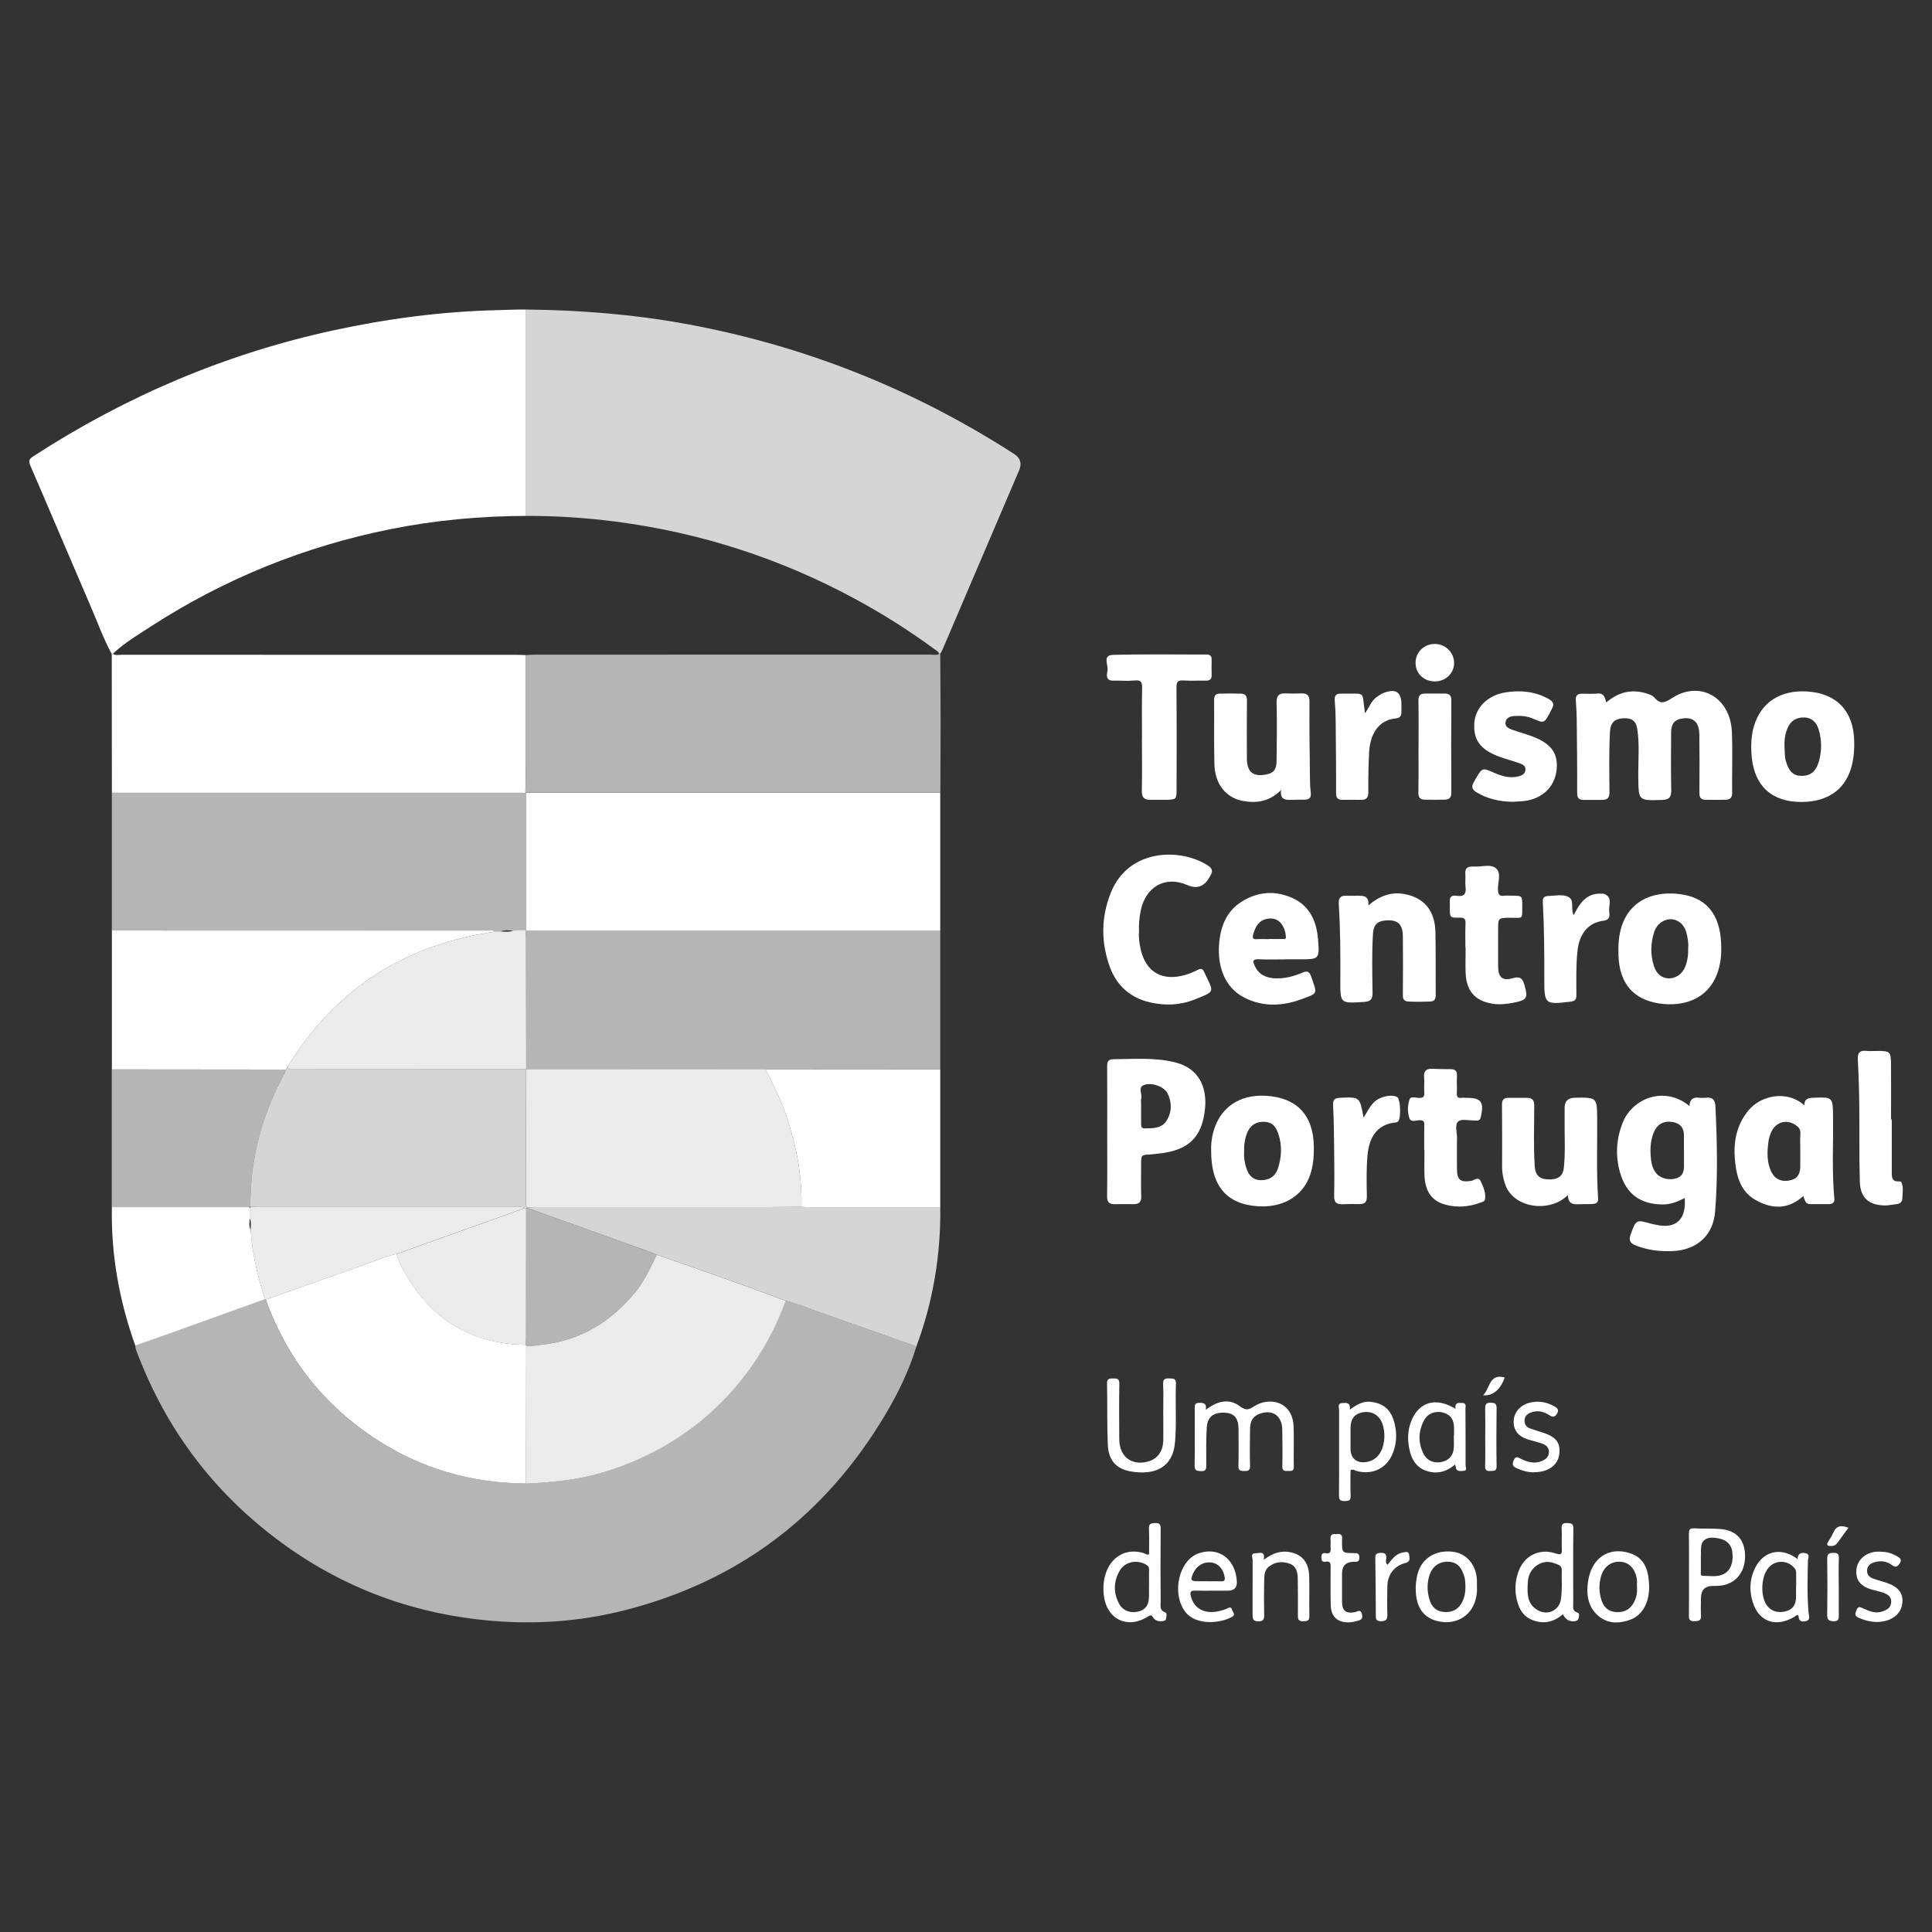
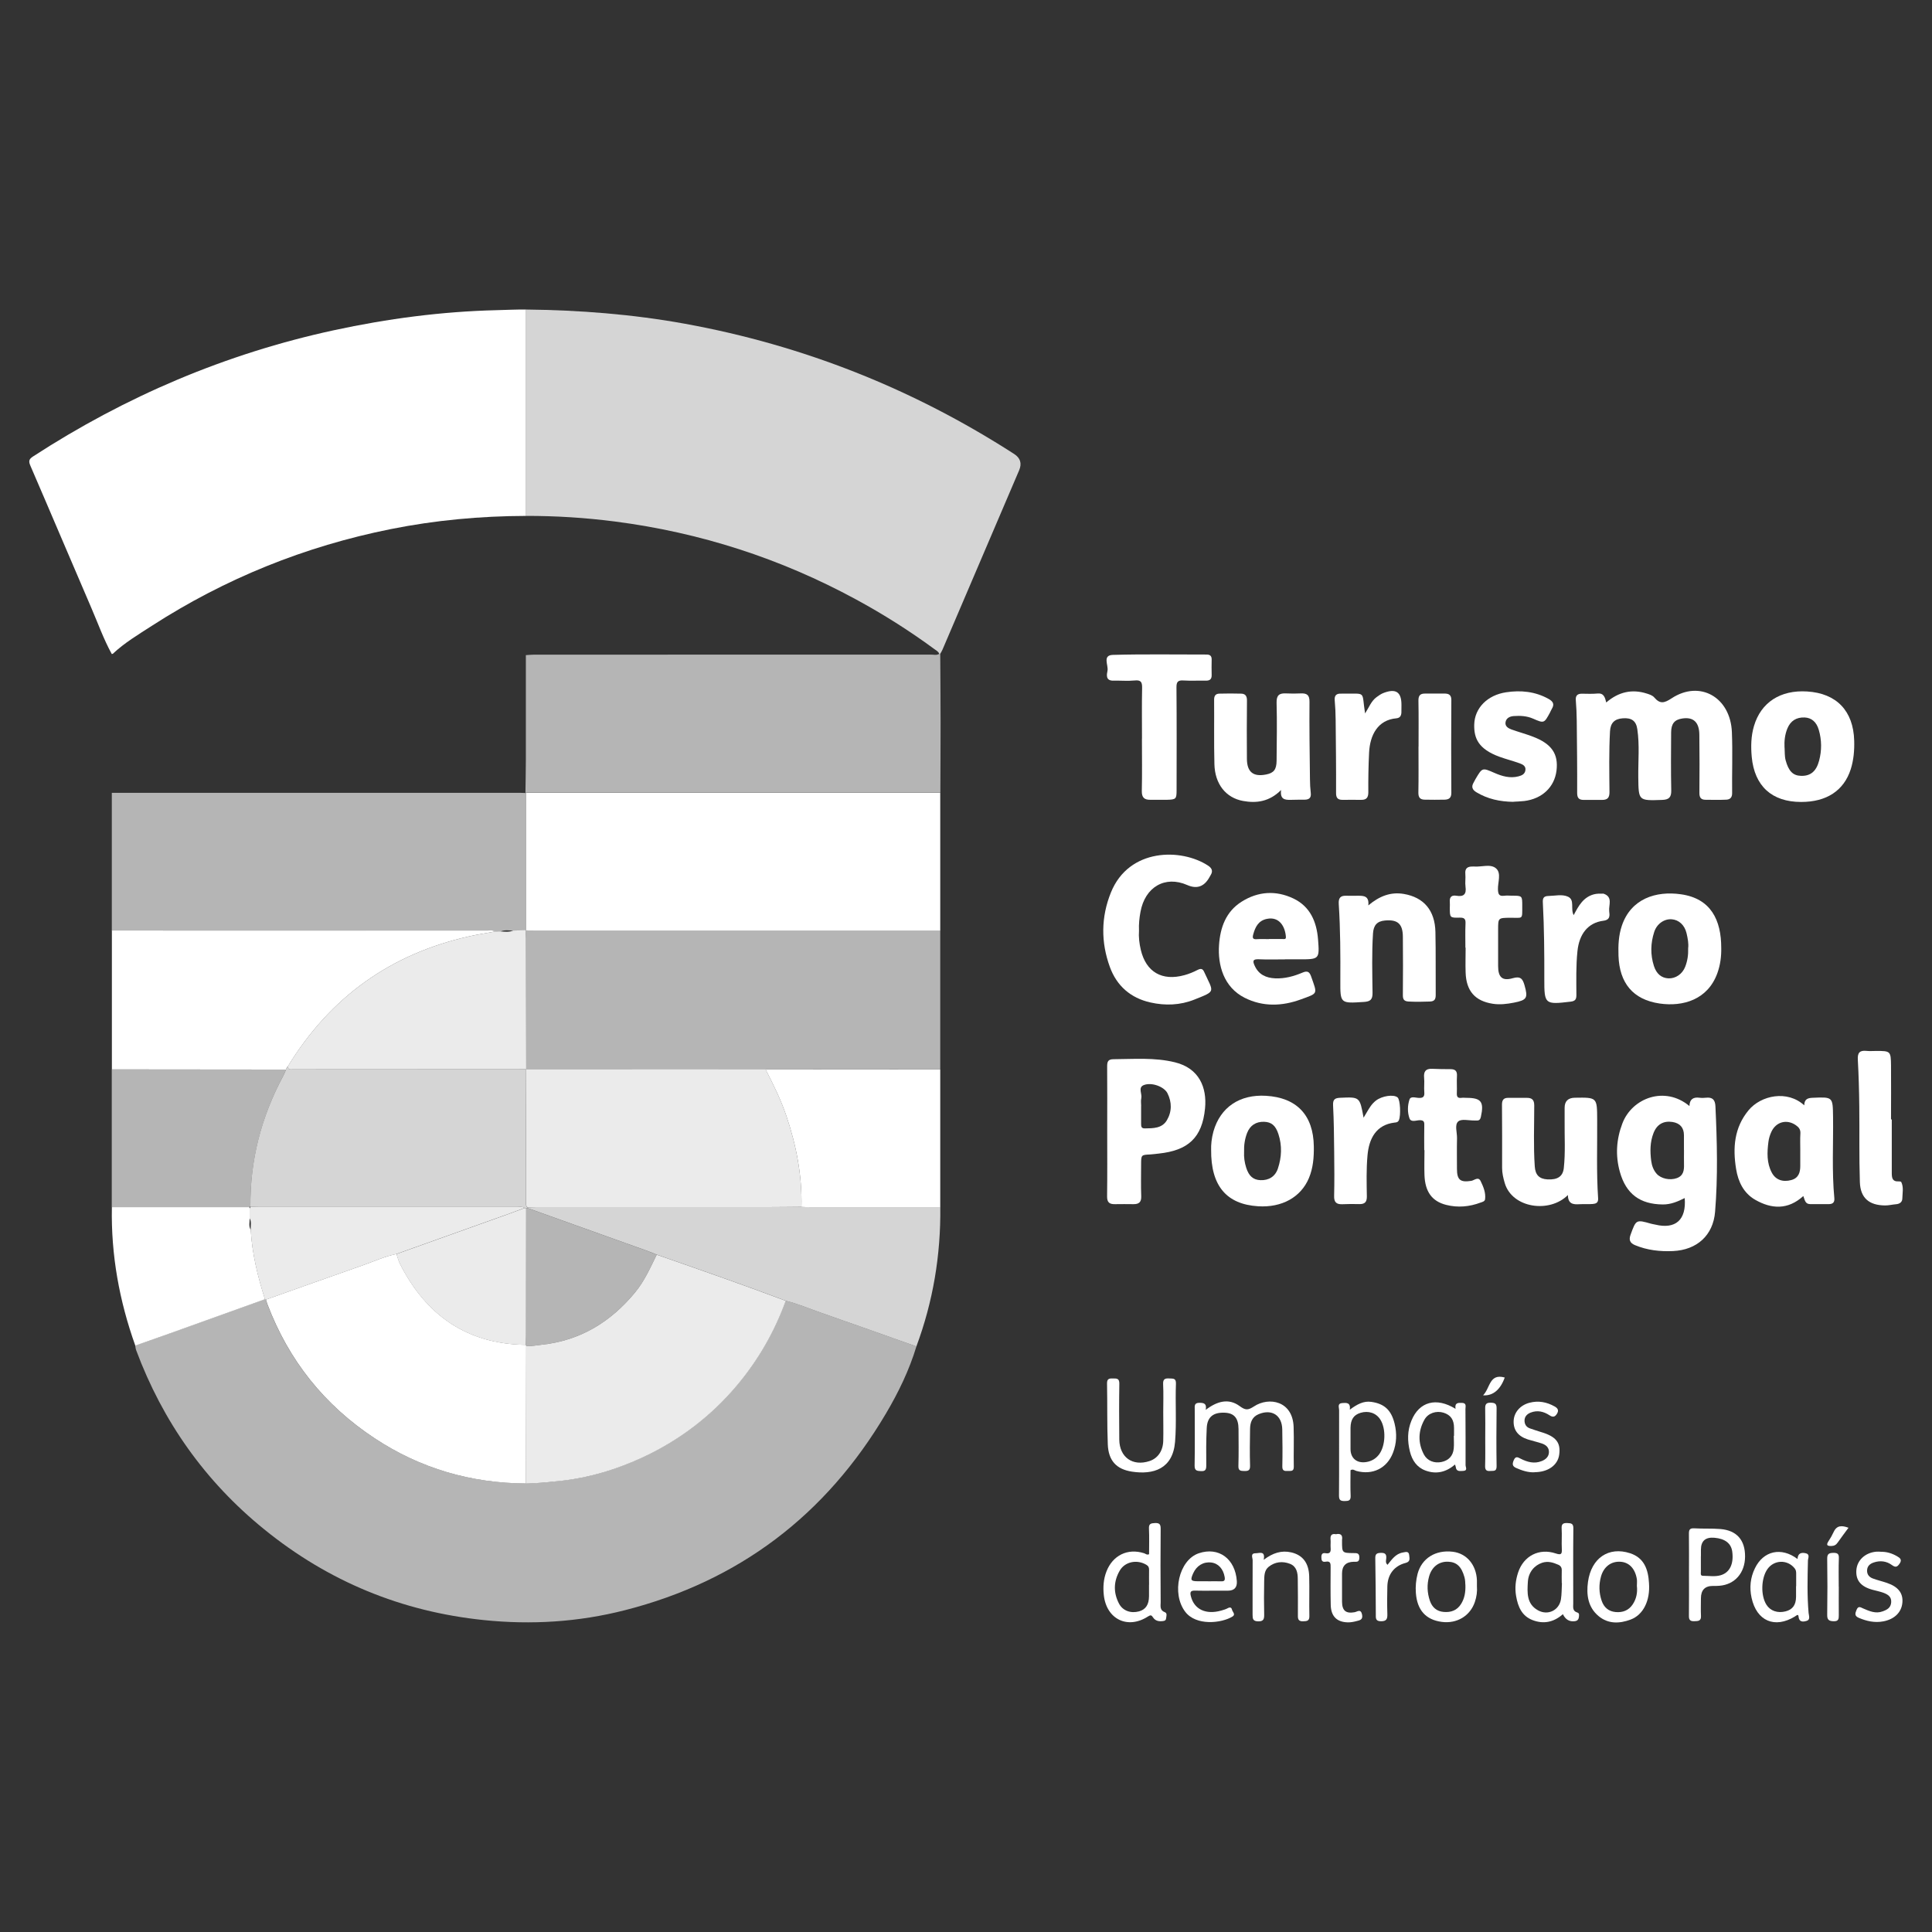
<svg xmlns="http://www.w3.org/2000/svg" id="Layer_1" viewBox="0 0 330 330">
  <rect x="0" y="0" width="330" height="330" fill="#333333" stroke="none" />
  <defs>
    <style>.cls-1{opacity:.64;}.cls-1,.cls-2,.cls-3,.cls-4{fill:#fff;stroke-width:0px;}.cls-2{opacity:.79;}.cls-3{opacity:.9;}</style>
  </defs>
  <path class="cls-4" d="M274.38,119.97c2.09-1.79,4.38-2.32,6.92-1.5.45.14.98.32,1.26.66.98,1.15,1.7.98,2.96.15,4.82-3.17,10.07-.2,10.3,5.8.14,3.47,0,6.94.04,10.42,0,.75-.38,1.06-.99,1.09-1.17.06-2.34.02-3.51.02-.78,0-1.1-.32-1.09-1.18.04-3.31.02-6.62-.01-9.93-.02-2.16-1.03-3.08-2.95-2.77-1.29.2-1.86.88-1.87,2.37-.02,3.31-.05,6.62.02,9.93.02,1.17-.41,1.56-1.53,1.6-4.09.14-4.05.17-4.1-3.89-.03-2.74.24-5.49-.17-8.22-.21-1.4-.99-1.94-2.47-1.83-1.43.1-2.11.8-2.19,2.22-.19,3.47-.12,6.94-.09,10.41,0,.97-.37,1.31-1.26,1.31-1.05,0-2.1,0-3.15,0-.79,0-1.11-.32-1.11-1.17.02-4.12-.03-8.23-.07-12.35-.01-1.17-.07-2.33-.16-3.5-.07-.79.28-1.12,1.02-1.12.89,0,1.78.06,2.66-.03,1.11-.11,1.3.65,1.52,1.54Z" />
  <path class="cls-4" d="M287.76,204.64c-1.21.6-2.39,1.11-3.77,1.09-3.86-.04-6.25-1.79-7.3-5.55-.79-2.8-.61-5.57.42-8.28,1.65-4.36,7.25-6.49,11.46-2.98.03-1.16.65-1.56,1.71-1.42.36.05.73.04,1.09,0,1.12-.12,1.59.32,1.64,1.48.28,6,.43,12.01-.06,18-.33,4.05-3.12,6.52-7.18,6.71-2.24.1-4.41-.14-6.5-1.01-.88-.37-1.08-.91-.75-1.8.94-2.57.93-2.59,3.5-1.86.23.07.47.09.71.15,3.46.84,5.34-.8,5.03-4.53ZM287.63,196.44c0-.85,0-1.69,0-2.54,0-1.29-.68-2.06-1.97-2.26-1.52-.23-2.65.4-3.23,1.9-.6,1.54-.6,3.14-.39,4.76.11.81.38,1.56.92,2.18.74.85,2.29,1.18,3.46.75,1.14-.42,1.25-1.35,1.22-2.36-.02-.81,0-1.61,0-2.42Z" />
  <path class="cls-4" d="M189.12,193.18c0-3.67.02-7.35-.01-11.02,0-.82.14-1.24,1.11-1.24,3.5-.02,7.01-.32,10.47.53,4.13,1.01,5.49,4.3,5.14,7.87-.49,5.02-2.89,7.19-7.92,7.72-.48.05-.96.12-1.44.15-1.55.07-1.55.07-1.56,1.68,0,1.82-.05,3.64.02,5.45.04,1.04-.42,1.37-1.34,1.36-1.05-.01-2.1-.02-3.15,0-.95.02-1.36-.32-1.34-1.35.05-3.71.02-7.43.02-11.14ZM194.91,188.93c0,1.01,0,2.02,0,3.03,0,.45.04.79.63.78,1.43-.02,2.94.01,3.77-1.39.87-1.47.87-3.09.1-4.62-.57-1.13-2.73-1.93-4.07-1.38-.99.41-.23,1.49-.4,2.25-.1.42-.02.88-.02,1.33Z" />
  <path class="cls-4" d="M308.18,188.81c.01-1.09.62-1.27,1.43-1.3,3.48-.15,3.44-.16,3.49,3.26.06,4.63-.22,9.27.22,13.9.06.68-.25.98-.87,1-1.09.02-2.18,0-3.27,0-.87,0-.91-.76-1.16-1.38-2.62,2.39-5.43,2.24-8.22.64-1.97-1.13-2.91-3.08-3.26-5.26-.59-3.6-.33-7.05,2.12-10.02,2.11-2.56,6.64-3.52,9.54-.83ZM307.5,196.5c0-.97-.04-1.93.02-2.9.04-.66-.26-1.05-.75-1.39-1.55-1.1-3.41-.62-4.21,1.12-.25.54-.43,1.13-.5,1.71-.23,1.8-.31,3.61.59,5.28.65,1.21,1.88,1.64,3.32,1.24,1.24-.34,1.53-1.29,1.53-2.41,0-.89,0-1.77,0-2.66Z" />
  <path class="cls-4" d="M194.55,158.96c-.08,1.07.05,2.2.31,3.29.9,3.79,3.64,5.37,7.46,4.31.77-.21,1.52-.52,2.22-.88.55-.28.88-.26,1.14.33,1.63,3.57,2.08,3.22-1.68,4.73-2.4.96-4.96,1.06-7.49.49-3.39-.76-5.76-2.83-6.94-6.07-1.54-4.23-1.51-8.52.18-12.71,3.09-7.65,12.08-7.58,16.62-4.58.65.43.84.94.41,1.62-.08.14-.16.28-.24.42q-1.33,2.33-3.75,1.26c-3.77-1.66-7.22.32-7.99,4.6-.19,1.03-.3,2.07-.25,3.19Z" />
  <path class="cls-4" d="M219.46,163.87c-1.49,0-2.99.05-4.48-.02-1.07-.05-1,.39-.66,1.13.69,1.51,1.96,2.06,3.5,2.13,1.64.07,3.19-.36,4.68-.99.82-.35,1.17-.12,1.44.64,1.09,3.12,1.25,2.85-1.73,3.94-3.18,1.17-6.48,1.31-9.61-.27-3.59-1.81-4.61-5.58-4.38-9,.2-2.98,1.16-5.71,3.85-7.41,2.82-1.78,5.86-1.97,8.85-.55,2.86,1.36,3.97,3.97,4.21,6.97.27,3.42.22,3.42-3.23,3.42-.81,0-1.62,0-2.42,0ZM216.74,160.39c.77,0,1.53.01,2.3,0,.25,0,.63.12.6-.35-.11-1.72-1.09-3.53-3.24-3.09-1.43.29-1.98,1.35-2.33,2.62-.17.62-.12.9.61.85.68-.05,1.37-.01,2.06-.01Z" />
  <path class="cls-4" d="M307.64,136.98c-4.99,0-7.96-2.71-8.43-7.69-.16-1.77-.13-3.55.38-5.27,1.19-4.05,4.52-6.2,9.08-5.91,5.03.31,7.9,3.32,8.04,8.39.05,1.67-.09,3.31-.59,4.89-1.17,3.66-4.14,5.6-8.49,5.59ZM304.82,127.71c.05.72-.01,1.43.18,2.15.5,1.83,1.23,2.62,2.62,2.66,1.61.05,2.61-.74,3.1-2.6.46-1.74.45-3.5-.05-5.23-.39-1.37-1.24-2.09-2.42-2.14-1.39-.06-2.4.56-2.94,1.85-.44,1.06-.56,2.17-.5,3.31Z" />
  <path class="cls-4" d="M294,161.92c.03,1.46-.16,2.89-.65,4.27-1.63,4.57-5.88,5.79-9.86,5.22-4.57-.66-6.88-3.51-7.04-8.16-.06-1.74.01-3.46.57-5.12,1.56-4.64,5.84-5.99,10.1-5.38,5.11.72,6.89,4.4,6.88,9.18ZM288.35,161.97c.1-.81-.07-1.69-.27-2.55-.33-1.42-1.31-2.3-2.53-2.4-1.28-.1-2.55.77-3,2.17-.62,1.92-.67,3.87-.05,5.8.43,1.35,1.29,2.06,2.47,2.12,1.22.06,2.4-.73,2.88-1.99.38-.98.54-2.01.5-3.15Z" />
  <path class="cls-4" d="M206.87,196.36c-.03-.75.07-1.95.4-3.12,1.18-4.11,4.47-6.34,8.97-6.07,5.26.31,8.09,3.31,8.17,8.62.03,1.87-.11,3.7-.84,5.44-1.38,3.28-4.62,5.06-8.66,4.81-5.38-.33-8.1-3.45-8.04-9.68ZM212.5,196.76c-.05.89.08,1.81.36,2.69.45,1.43,1.2,2.08,2.43,2.13,1.42.06,2.52-.61,2.98-1.97.65-1.94.74-3.93.09-5.91-.48-1.46-1.19-2.05-2.45-2.09-1.36-.04-2.39.6-2.9,1.92-.39,1.02-.55,2.09-.51,3.23Z" />
  <path class="cls-4" d="M233.73,154.64c1.92-1.61,3.84-2.32,6.04-1.95,3.43.58,5.32,2.81,5.41,6.47.08,3.59.02,7.18.05,10.77,0,.73-.18,1.11-1,1.14-1.21.05-2.41.06-3.62,0-.81-.04-1-.39-.99-1.13.03-3.31.03-6.62,0-9.92-.01-2.22-.89-2.99-3.06-2.79-1.35.12-1.95.82-2.04,2.2-.22,3.38-.12,6.77-.08,10.15.02,1.19-.41,1.49-1.49,1.56-4.02.26-4.03.29-4.01-3.67.02-4.35.01-8.71-.27-13.05-.07-1.08.31-1.46,1.32-1.42.64.02,1.29,0,1.94,0,.98,0,1.96,0,1.79,1.65Z" />
  <path class="cls-4" d="M218.81,134.95c-1.99,1.98-4.18,2.28-6.48,1.86-2.95-.53-4.82-2.9-4.9-6.29-.09-3.67-.02-7.34-.05-11.02,0-.66.26-1,.88-1.02,1.25-.03,2.5-.04,3.75,0,.73.02.99.44.98,1.19-.04,3.31-.03,6.62-.01,9.93.01,2.28,1.1,3.14,3.32,2.68,1.27-.26,1.73-.83,1.75-2.32.03-3.31.09-6.62,0-9.93-.03-1.29.47-1.65,1.62-1.59.85.04,1.7.04,2.54,0,1.02-.04,1.48.28,1.46,1.45-.04,4.4.03,8.79.08,13.19,0,.8.05,1.61.14,2.4.09.81-.31,1.1-1.03,1.11-.81.01-1.61,0-2.42.03-.96.02-1.83-.07-1.62-1.68Z" />
  <path class="cls-4" d="M267.83,204.1c-3.13,3.18-9.54,2.28-10.81-2.03-.25-.85-.45-1.7-.45-2.6,0-3.59.02-7.19-.02-10.78,0-.84.3-1.18,1.1-1.17,1.05.01,2.1,0,3.15,0,.89,0,1.26.35,1.26,1.31,0,3.47-.15,6.94.09,10.41.1,1.45.76,2.13,2.17,2.21,1.7.09,2.63-.48,2.79-1.94.29-2.65.11-5.32.14-7.99.01-.77,0-1.53,0-2.3q0-1.69,1.75-1.72c3.81-.06,3.79-.06,3.81,3.74.03,4.48-.14,8.96.16,13.44.05.77-.37.92-.91.97-.76.06-1.54,0-2.3.04-1.06.07-1.95-.05-1.95-1.6Z" />
  <path class="cls-4" d="M195.06,126.16c0-2.87-.04-5.73.02-8.6.02-1-.14-1.45-1.27-1.33-1.2.12-2.42,0-3.63.03-1.37.03-1.14-1.04-1.01-1.7.18-.94-.91-2.65.92-2.7,5.33-.15,10.66-.05,15.99-.06.59,0,.89.22.88.85-.02.88-.02,1.77,0,2.65.02.75-.35.98-1.05.96-1.25-.03-2.51.05-3.75-.03-.93-.06-1.22.2-1.21,1.17.05,5.85.03,11.71.02,17.56,0,1.51-.09,1.61-1.66,1.65-.93.02-1.86-.02-2.79,0-1.03.02-1.51-.35-1.49-1.5.07-2.99.02-5.97.02-8.96Z" />
  <path class="cls-4" d="M258.52,136.96c-2.39-.03-4.43-.5-6.31-1.62-.73-.43-.94-.94-.5-1.68.12-.21.22-.43.34-.63,1.15-1.94,1.14-1.92,3.22-1.01,1.3.57,2.65.96,4.09.59.57-.15,1.09-.37,1.19-1.04.11-.74-.47-1-.98-1.19-1.13-.41-2.3-.7-3.43-1.11-3.64-1.33-4.38-3.18-4.33-5.49.06-2.86,2.27-5.05,5.43-5.53,2.51-.38,4.96-.15,7.25,1.12.8.44,1.06.92.57,1.72-.12.2-.21.43-.32.64-.98,1.81-1,1.85-2.88,1.02-1.08-.47-2.19-.52-3.31-.44-.67.05-1.31.35-1.4,1.1-.08.66.48.99,1.02,1.19,1.2.43,2.44.76,3.64,1.22,3.23,1.22,4.41,2.96,4.05,5.83-.36,2.81-2.45,4.79-5.5,5.17-.68.08-1.37.09-1.83.12Z" />
  <path class="cls-4" d="M250.3,161.88c0-1.37-.04-2.75.02-4.12.04-.79-.19-1.04-1-1.02-1.68.04-1.68,0-1.68-1.7,0-.32.03-.65,0-.97-.08-.86.32-1.21,1.13-1.07,1.25.21,1.73-.26,1.55-1.54-.1-.71.04-1.46-.03-2.18-.1-.99.4-1.29,1.27-1.27.08,0,.16-.01.24,0,1.28.1,2.83-.51,3.76.34.91.83.26,2.36.3,3.57.03.82.19,1.19,1.07,1.08.44-.06.89-.01,1.33-.01,1.75,0,1.76,0,1.75,1.79,0,2.37.14,1.96-2.02,1.98-2.1.02-2.1,0-2.1,2.06,0,2.06,0,4.12,0,6.18,0,1.91.7,2.61,2.51,2.08,1.33-.38,1.69.12,2,1.21.62,2.17.42,2.53-1.82,2.97-1.19.23-2.4.38-3.6.19-3.05-.47-4.54-2.2-4.64-5.34-.05-1.41,0-2.82,0-4.24h-.02Z" />
  <path class="cls-4" d="M243.27,196.42c0-1.41-.02-2.83.01-4.24.02-.59-.1-.84-.78-.84-.59,0-1.48.42-1.75-.32-.36-1.02-.34-2.18,0-3.21.2-.61,1.02-.31,1.54-.28.81.05,1.06-.22.99-1.01-.07-.8.05-1.62-.03-2.42-.1-1.06.25-1.59,1.37-1.54,1.05.04,2.1.07,3.14.06.82,0,1.15.33,1.1,1.17-.06.97.02,1.94-.02,2.9-.03.61.12.92.79.83.28-.04.56,0,.85,0,2.52,0,3.03.67,2.47,3.23-.09.41-.25.67-.71.64-.12,0-.24,0-.36,0-.96.02-2.25-.33-2.8.16-.66.57-.18,1.89-.21,2.89-.04,1.73-.01,3.47-.01,5.21,0,1.91.59,2.34,2.45,2.05.5-.08,1.19-.8,1.6.05.46.96.9,1.98.75,3.1-.05.36-.45.45-.74.55-1.93.73-3.92.91-5.92.4-2.42-.62-3.59-2.26-3.69-5.1-.05-1.41,0-2.82,0-4.24,0,0-.01,0-.02,0Z" />
  <path class="cls-4" d="M323.13,191.2c0,3.07.01,6.13,0,9.2,0,.84.14,1.46,1.17,1.39.15-.01.4.02.45.11.44.91.2,1.89.18,2.84-.02.59-.45.9-1.06.95-.64.05-1.28.22-1.91.21-2.71-.03-4.19-1.28-4.28-3.98-.14-4.31-.05-8.63-.1-12.94-.03-2.66-.1-5.32-.25-7.97-.07-1.18.31-1.63,1.47-1.51.56.06,1.13.01,1.69.01,2.42,0,2.48.03,2.51,2.51.03,3.06,0,6.13,0,9.19.04,0,.08,0,.13,0Z" />
  <path class="cls-4" d="M232.91,190.91c.44-.72.78-1.35,1.18-1.93.25-.36.56-.7.9-.97,1.06-.84,3.08-1.12,3.73-.56.46.4.57,3.06.23,3.87-.17.4-.49.4-.78.43-3.14.39-4.34,2.75-4.59,5.61-.21,2.33-.15,4.67-.11,7.01.01.96-.37,1.31-1.27,1.3-.97-.02-1.94-.03-2.91.02-1.02.04-1.44-.34-1.41-1.41.06-2.5.04-5,.01-7.51-.03-2.66-.05-5.32-.19-7.97-.05-1.01.31-1.25,1.21-1.29,3.35-.15,3.35-.17,4,3.4Z" />
  <path class="cls-4" d="M268.79,156.32c.84-1.59,1.64-3.07,3.45-3.56.52-.14,1.03-.12,1.55-.12.04,0,.08,0,.12.01,1.63.56.84,1.94.95,2.98.07.66.25,1.48-.99,1.64-2.64.34-4.13,2.27-4.43,5.2-.26,2.49-.19,4.98-.18,7.48,0,.73-.18,1.04-.98,1.14-4.4.52-4.51.46-4.5-3.86.01-4.35-.02-8.69-.25-13.04-.04-.71.08-1.13.94-1.15,1.13-.02,2.35-.34,3.35.12,1.21.55.39,2.04.98,3.17Z" />
  <path class="cls-4" d="M233.16,121.87c.69-1.07,1.06-2.13,1.96-2.79.38-.28.79-.57,1.23-.73,2.08-.79,3.03-.14,3.03,2.03,0,.44,0,.89-.01,1.33-.03.53-.23.92-.84.98-3.18.27-4.53,2.83-4.68,5.88-.11,2.25-.15,4.51-.13,6.76,0,.96-.37,1.31-1.26,1.29-1.05-.02-2.1,0-3.15,0-.79,0-1.11-.32-1.1-1.17.02-4.15-.03-8.3-.07-12.46-.01-1.13-.06-2.25-.16-3.37-.08-.86.31-1.18,1.11-1.14.12,0,.24-.01.36-.01,4.03.07,3.08-.56,3.72,3.42Z" />
  <path class="cls-4" d="M242.3,127.54c0-2.62.03-5.24-.02-7.86-.01-.81.25-1.21,1.07-1.21,1.17,0,2.34-.02,3.51,0,.68.02,1.05.31,1.04,1.11-.03,5.28-.04,10.57,0,15.85,0,.88-.43,1.14-1.15,1.16-1.13.03-2.26.02-3.39,0-.77-.01-1.1-.35-1.09-1.2.05-2.62.02-5.24.02-7.86Z" />
  <path class="cls-4" d="M205.9,240.85c1.97-1.52,3.96-2.07,5.84-.68,1.02.75,1.44.71,2.46.05,2.54-1.67,6.61-.95,6.76,3.51.08,2.26-.02,4.52.03,6.78.02.87-.5.72-1.01.74-.58.03-.97,0-.95-.8.05-2.1.03-4.2-.01-6.29-.04-2.42-1.78-3.53-4.01-2.62-1.15.47-1.47,1.42-1.49,2.52-.03,2.1-.07,4.2,0,6.29.02.82-.31.92-.98.91-.64-.01-1.04-.04-1.01-.88.06-2.1.03-4.2.02-6.29-.01-1.88-.76-2.74-2.4-2.79-1.92-.07-2.94.74-3.03,2.61-.11,2.13-.1,4.27-.08,6.41,0,.72-.15,1-.93.96-.71-.03-1.08-.11-1.06-.98.06-3.19.02-6.38.02-9.56,0-.57-.12-1.13.8-1.13.78,0,1.29.13,1.07,1.25Z" />
  <path class="cls-4" d="M198.69,241.25c0-1.61.06-3.23-.02-4.84-.04-.89.36-1,1.06-.96.61.04,1.17-.09,1.13.9-.13,3.3.12,6.61-.15,9.92-.38,4.65-3.72,5.65-7.35,5.1-2.7-.41-4.03-1.91-4.14-4.65-.14-3.46-.06-6.94-.13-10.41-.02-.87.44-.87,1.06-.86.6,0,1.05,0,1.04.87-.05,3.19-.04,6.38-.01,9.57.03,3.03,2.29,4.62,5.17,3.67,1.41-.47,2.3-1.73,2.34-3.46.04-1.61,0-3.23,0-4.84Z" />
  <path class="cls-4" d="M266.95,275.72c-1.59,1.39-3.3,1.71-5.14,1.02-1.87-.71-2.53-2.28-2.85-4.13-.24-1.4-.08-2.73.35-4.03.94-2.83,3.59-4.19,6.42-3.24.94.31,1.08.11,1.04-.76-.06-1.17.04-2.34-.03-3.51-.05-.8.29-.95.99-.92.64.03,1.02.07,1.01.9-.05,4.28-.02,8.55-.02,12.83,0,.62-.17,1.3.72,1.56.38.11.27.55.23.86-.05.34-.28.56-.65.61-.97.13-1.62-.29-2.06-1.18ZM266.81,270.41s-.03,0-.05,0c0-.72-.03-1.45,0-2.17.02-.47-.18-.78-.57-.96-.89-.39-1.77-.68-2.78-.35-1.34.45-2.34,1.62-2.44,3.25-.11,1.85-.24,3.79,1.74,4.88,1.69.93,3.61-.01,3.91-1.89.14-.91.12-1.84.17-2.76Z" />
  <path class="cls-4" d="M196.27,265.48c0-1.44.05-2.92-.02-4.41-.04-.82.36-.89,1.02-.92.71-.03.98.15.98.93-.04,4.2-.03,8.39,0,12.59,0,.64-.2,1.37.72,1.71.45.17.24.72.2,1.09-.05.41-.42.41-.75.44-.62.05-1.14-.13-1.47-.64-.27-.43-.43-.44-.89-.15-3.45,2.22-7.07.46-7.52-3.66-.15-1.36-.06-2.73.45-4.04,1.07-2.76,3.62-4.01,6.42-3.12.26.08.47.35.87.17ZM196.27,270.7c0-.85-.02-1.7,0-2.54.01-.4-.09-.66-.46-.88-1.58-.95-3.66-.56-4.56,1.01-1.05,1.82-1.1,3.75-.11,5.63.65,1.22,2.01,1.7,3.43,1.31,1.13-.32,1.68-1.15,1.69-2.59,0-.65,0-1.29,0-1.94Z" />
  <path class="cls-4" d="M230.56,240.78c1.26-.93,2.36-1.52,3.67-1.33,2.27.32,3.42,1.44,3.98,3.73.41,1.69.35,3.35-.28,4.97-1.02,2.65-3.49,3.85-6.24,3.1-.3-.08-.56-.38-1.01-.13,0,1.4-.05,2.89.02,4.37.04.84-.36.89-1,.9-.68,0-.99-.11-.99-.91.04-4.88,0-9.76.02-14.63,0-.45-.35-1.13.54-1.2.71-.05,1.45-.12,1.29,1.15ZM230.68,245.82c0,.56,0,1.13,0,1.69,0,1.57,1.08,2.47,2.68,2.22.9-.14,1.65-.57,2.21-1.32,1.1-1.49,1.2-4.37.2-5.94-.71-1.12-2.02-1.56-3.38-1.15-1.17.36-1.69,1.13-1.71,2.57,0,.64,0,1.29,0,1.93Z" />
  <path class="cls-4" d="M288.49,268.8c0-2.26.02-4.52-.01-6.77-.01-.69.1-1.03.91-.98,1.49.09,2.99,0,4.47.12,2.79.23,4.23,1.89,4.21,4.71-.02,2.79-1.75,4.77-4.37,4.98-.36.03-.73.04-1.09.03q-2.08-.02-2.08,2.12c0,1.01-.04,2.02.01,3.02.04.86-.49.86-1.09.88-.62.03-.98-.11-.97-.86.03-2.42.01-4.84.01-7.26ZM290.52,265.8c0,.89,0,1.77,0,2.66,0,.29-.13.71.39.7,1,0,2.02.19,3-.1,1.56-.46,2.25-1.95,1.97-4.04-.19-1.4-1.22-2.2-3.04-2.36q-2.31-.2-2.31,2.05c0,.36,0,.72,0,1.09Z" />
  <path class="cls-4" d="M207.31,271.7c-1.05,0-2.1.03-3.15-.01-.82-.03-.94.25-.74,1,.57,2.2,2.54,3.15,5.17,2.41.38-.11.78-.22,1.12-.41.38-.21.64-.13.72.25.09.38.67.81.1,1.17-1.89,1.17-6.23,1.63-8.08-.8-2.39-3.13-1.09-8.85,2.31-10,3.4-1.15,6.24.94,6.5,4.76q.11,1.63-1.54,1.63c-.81,0-1.61,0-2.42,0ZM206.33,270.1c.73,0,1.45-.03,2.18,0,.58.03.78-.11.67-.75-.24-1.36-1.07-2.31-2.28-2.46-1.33-.17-2.5.53-3.09,1.83-.53,1.19-.43,1.37.83,1.37.56,0,1.13,0,1.69,0Z" />
  <path class="cls-4" d="M307.03,266.28c.06-.96.6-1.13,1.33-.99.87.16.46.84.45,1.27-.07,2.98-.15,5.96.11,8.93.04.46.35,1.17-.34,1.37-.58.17-1.29.27-1.38-.77-.04-.49-.42-.1-.62.02-3.45,2.1-6.54.77-7.4-3.2-.38-1.74-.21-3.44.58-5.05,1.44-2.96,4.49-3.68,7.27-1.57ZM306.8,270.93c0-.72,0-1.45,0-2.17,0-.33-.04-.61-.27-.89-1.23-1.53-3.52-1.46-4.65.16-1.08,1.56-1.16,4.49-.16,6.07.67,1.06,1.91,1.48,3.28,1.13,1.2-.31,1.77-1.1,1.78-2.49,0-.6,0-1.21,0-1.81Z" />
  <path class="cls-4" d="M248.62,240.66c-.18-1.08.43-1.06,1.1-1.04.82.03.59.63.59,1.06.02,3.19.03,6.38.02,9.57,0,.36.41.96-.41.99-.55.02-1.18.17-1.27-.69-.01-.11-.07-.21-.13-.4-1.51,1.32-3.22,1.71-5.06,1.02-1.45-.54-2.26-1.73-2.63-3.22-.45-1.8-.46-3.57.26-5.31,1.31-3.21,4.24-4.05,7.54-1.99ZM248.33,245.25h.03c0-.44,0-.89,0-1.33,0-1.42-.56-2.23-1.79-2.62-1.23-.38-2.63.06-3.26,1.18-1.09,1.95-1.14,3.98-.09,5.97.57,1.07,1.78,1.53,3,1.27,1.23-.26,1.97-1.04,2.09-2.3.07-.72.01-1.45.01-2.17Z" />
  <path class="cls-4" d="M281.66,270.42c.22,2.96-.96,5.41-3.15,6.22-1.89.7-3.82.77-5.46-.6-1.83-1.52-2.11-3.68-1.81-5.85.57-4.08,3.54-6.07,7.18-4.89,2.44.79,3.11,2.81,3.24,5.11ZM279.59,270.94c0-.4.05-.81,0-1.2-.29-1.8-1.31-2.88-2.79-2.98-1.58-.11-2.87.83-3.34,2.53-.38,1.38-.35,2.78.12,4.14.39,1.13,1.18,1.81,2.38,1.92,1.2.11,2.23-.27,2.92-1.31.62-.93.83-1.98.72-3.09Z" />
  <path class="cls-4" d="M252.27,270.95c.07.88-.05,1.79-.35,2.67-.81,2.4-3.07,3.75-5.66,3.41-2.73-.36-4.21-2.02-4.42-4.96-.08-1.09.02-2.17.29-3.23.7-2.67,3.07-4.15,6.02-3.79,2.37.29,4,2.22,4.12,4.86.01.32,0,.64,0,1.02ZM250.29,270.67c-.02-.25,0-.76-.15-1.28-.5-1.79-1.32-2.59-2.81-2.64-1.55-.05-2.77.87-3.23,2.52-.39,1.38-.33,2.77.13,4.14.39,1.14,1.17,1.82,2.36,1.92,1.24.11,2.3-.26,2.99-1.39.56-.92.77-1.93.72-3.26Z" />
  <path class="cls-4" d="M215.86,266.42c1.53-1.16,3.03-1.65,4.7-1.26,1.96.46,3,1.82,3.06,4.09.06,2.26-.02,4.52.03,6.78.02.84-.41.88-1.05.9-.69.02-.92-.23-.91-.91.02-2.1,0-4.2-.02-6.3,0-1.09-.2-2.17-1.34-2.61-1.26-.49-2.56-.35-3.64.52-.76.61-.74,1.58-.76,2.45-.04,1.9-.04,3.79,0,5.69.01.76-.09,1.19-1.03,1.17-.89-.02-.95-.43-.95-1.13.02-3.11-.02-6.22.01-9.32,0-.41-.43-1.18.5-1.18.65,0,1.7-.5,1.39,1.11Z" />
  <path class="cls-4" d="M321.2,265.06c1.03-.04,1.98.26,2.85.77.47.27.88.57.43,1.23-.39.56-.67.75-1.33.26-.91-.67-1.99-.81-3.09-.44-.66.22-1.13.62-1.15,1.37-.02.71.39,1.15.99,1.37.78.29,1.61.48,2.4.75,1.94.66,2.79,1.77,2.64,3.38-.15,1.67-1.37,2.83-3.25,3.19-1.49.28-2.86-.03-4.21-.61-.72-.31-.63-.73-.37-1.35.3-.73.67-.45,1.12-.25,1.07.46,2.14.95,3.35.5.75-.27,1.38-.61,1.45-1.54.07-.98-.59-1.35-1.32-1.63-.6-.22-1.23-.34-1.85-.51-2.01-.54-2.9-1.61-2.78-3.35.12-1.69,1.49-2.98,3.38-3.16.24-.02.48,0,.73,0Z" />
  <path class="cls-4" d="M262.1,251.48c-1.11.04-2.13-.3-3.13-.74-.69-.31-.67-.71-.41-1.33.32-.74.69-.51,1.19-.25,1.14.58,2.33.91,3.59.4.67-.27,1.2-.73,1.23-1.49.04-.79-.48-1.26-1.17-1.5-.8-.27-1.62-.45-2.42-.7-1.67-.53-2.49-1.6-2.44-3.14.05-1.49,1.13-2.72,2.71-3.13,1.53-.4,2.94-.12,4.29.63.52.29.78.66.39,1.27-.36.57-.73.6-1.28.23-.98-.64-2.05-.9-3.2-.45-.61.24-1.03.67-1.05,1.33-.01.65.29,1.16.95,1.38.61.2,1.21.42,1.82.6,2.6.76,3.45,1.8,3.15,3.9-.25,1.79-1.92,2.97-4.22,2.97Z" />
  <path class="cls-4" d="M228.22,262.05c.78-.16,1.14.15,1.01.97-.01.08,0,.16,0,.24,0,1.99,0,2,1.99,2.02.58,0,.98-.01.97.8-.02.8-.48.67-.96.68q-2,.04-2,2.01c0,1.61-.01,3.23,0,4.84.02,1.52.67,2.03,2.14,1.77.46-.08,1.06-.64,1.28.39.2.94-.44.99-1,1.14-.46.12-.95.21-1.43.2-1.87-.04-2.87-1.03-2.92-2.95-.05-2.14-.03-4.28-.02-6.42,0-.62.03-1.15-.85-.99-.62.11-.73-.24-.73-.78,0-.54.21-.76.72-.67.86.15.91-.34.86-.98-.03-.44.03-.89-.01-1.33-.07-.73.17-1.09.95-.93Z" />
-   <path class="cls-4" d="M248.37,113.25c0,1.76-1.44,3.13-3.27,3.14-1.92,0-3.33-1.36-3.31-3.22.02-1.78,1.45-3.17,3.26-3.18,1.84,0,3.33,1.45,3.32,3.26Z" />
  <path class="cls-4" d="M236.99,267.29c.73-.89,1.37-1.89,2.62-2.11.5-.09,1.02-.28,1.09.46.04.5.26,1.1-.61,1.32-1.96.5-3.07,1.97-3.12,4-.04,1.57-.05,3.14,0,4.71.03.83-.12,1.26-1.09,1.25-.96,0-.88-.56-.88-1.18-.02-3.18-.03-6.36-.09-9.54-.02-.75.22-.94.95-.96.78-.02.98.26.92.97-.03.32-.17.71.21,1.06Z" />
  <path class="cls-4" d="M253.69,245.54c0-1.65.03-3.31-.01-4.96-.02-.72.19-1.01.95-.99.69.02,1.01.15,1,.94-.04,3.31-.05,6.61,0,9.92.01.94-.54.75-1.08.8-.67.06-.9-.18-.88-.87.05-1.61.02-3.22.02-4.84Z" />
  <path class="cls-4" d="M314.08,271.04c0,1.61-.02,3.22,0,4.83,0,.63-.02,1.07-.87,1.05-.82-.02-1.13-.24-1.11-1.12.05-3.18.05-6.36,0-9.55-.01-.84.3-.99,1.05-1.01.75-.01.97.21.94.95-.06,1.61-.02,3.22-.02,4.83Z" />
  <path class="cls-4" d="M315.74,260.95c-.67.91-1.28,1.71-1.85,2.53-.28.41-.6.58-1.1.59-.73.01-.88-.19-.47-.82.33-.5.63-1.03.88-1.57.53-1.16,1.39-1.15,2.53-.73Z" />
  <path class="cls-4" d="M253.32,238.33c1.23-1.23,1.04-3.78,3.7-3.04-.72,2.03-1.99,3.17-3.7,3.04Z" />
  <path class="cls-1" d="M156.53,229.98c-1.23,4.06-3.07,7.86-5.22,11.49-10.24,17.31-25.06,28.59-44.59,33.57-7.92,2.02-15.96,2.52-24.1,1.68-14.04-1.45-26.54-6.61-37.48-15.49-10.09-8.18-17.34-18.43-21.88-30.6-.1-.25-.11-.54-.17-.81,1.97-.7,3.95-1.38,5.92-2.09,5.41-1.94,10.82-3.88,16.23-5.83.05.04.1.06.16.07.09.27.16.54.26.8,3.63,9.59,9.73,17.22,18.28,22.87,7.84,5.18,16.49,7.69,25.87,7.74,1.89-.02,3.76-.22,5.63-.42,5.12-.52,9.96-1.98,14.59-4.18,6.16-2.91,11.46-6.97,15.84-12.18,3.62-4.31,6.39-9.14,8.32-14.43,2.05.5,3.99,1.34,5.98,2.03,5.45,1.9,10.89,3.84,16.34,5.77Z" />
  <path class="cls-4" d="M19.09,111.71c-1.39-2.53-2.36-5.26-3.5-7.9-3.48-8.07-6.9-16.17-10.39-24.24-.33-.77-.29-1.13.44-1.6,15.83-10.28,32.92-17.56,51.38-21.56,9.15-1.98,18.39-3.2,27.76-3.43,1.69-.04,3.38-.13,5.07-.11,0,11.75,0,23.5,0,35.25-7.78.02-15.51.73-23.14,2.26-14.64,2.94-28.25,8.43-40.8,16.53-2.29,1.48-4.64,2.88-6.64,4.76-.06,0-.12.02-.18.04Z" />
  <path class="cls-2" d="M89.85,88.12c0-11.75,0-23.5,0-35.25,9.11.1,18.17.8,27.15,2.43,20.22,3.68,38.95,11.11,56.22,22.24q1.6,1.03.86,2.78c-4.36,10.21-8.73,20.42-13.09,30.63-.11.26-.26.49-.4.74-.06.01-.11,0-.16-.02-.16-.41-.54-.58-.86-.82-4.26-3.13-8.72-5.95-13.37-8.47-12.89-7-26.61-11.42-41.15-13.3-5.05-.65-10.11-.97-15.2-.96Z" />
  <path class="cls-1" d="M160.6,158.93c0,7.91,0,15.82,0,23.73-9.94,0-19.88.02-29.82.02-13.63,0-27.26,0-40.9-.01-.01-7.44-.02-14.89-.04-22.33,0-.48-.06-.96-.09-1.44,0,0,.08,0,.08,0,.69,0,1.37.02,2.06.02,22.9,0,45.8,0,68.7,0Z" />
  <path class="cls-1" d="M19.1,158.94c0-7.84,0-15.68,0-23.52,23.22,0,46.45,0,69.67,0,.32,0,.65.02.97.03l.1-.02c0,7.83,0,15.66,0,23.49,0,0-.08,0-.08,0-.69.02-1.39.04-2.08.06-.75-.07-1.5-.18-2.22.14-.3,0-.61.01-.91.02-.44-.31-.94-.16-1.41-.16-21.35,0-42.69-.01-64.04-.01Z" />
-   <path class="cls-4" d="M89.75,135.44c-.32,0-.65-.03-.97-.03-23.22,0-46.45,0-69.67,0,0-7.9-.01-15.8-.02-23.7.06-.02.12-.03.18-.04.47.35,1.02.17,1.52.17,22.52.01,45.04,0,67.57.01.48,0,.97.03,1.45.05,0,5.96.01,11.91,0,17.87,0,1.89-.05,3.78-.07,5.67Z" />
  <path class="cls-1" d="M89.75,135.44c.02-1.89.07-3.78.07-5.67,0-5.96,0-11.91,0-17.87.48-.03.96-.08,1.44-.08,22.59,0,45.18,0,67.77-.01.47,0,.97.16,1.41-.14.05.03.1.04.16.02.02,3.87.06,7.74.06,11.61,0,4.03-.03,8.07-.04,12.1-23.59,0-47.17,0-70.76,0l-.1.02Z" />
  <path class="cls-4" d="M89.84,135.42c23.59,0,47.17,0,70.76,0,0,7.84,0,15.68,0,23.52-22.9,0-45.8,0-68.7,0-.69,0-1.37-.01-2.06-.02,0-7.83,0-15.66,0-23.49Z" />
  <path class="cls-4" d="M19.1,158.94c21.35,0,42.69,0,64.04.01.47,0,.97-.14,1.41.16-1.42.26-2.85.48-4.26.79-13.56,2.99-23.92,10.44-31.14,22.28-.2.11-.26.3-.28.51-9.92,0-19.84-.02-29.76-.03,0-7.91,0-15.82,0-23.73Z" />
  <path class="cls-2" d="M156.53,229.98c-5.45-1.93-10.89-3.87-16.34-5.77-1.99-.69-3.93-1.53-5.98-2.03-7.3-2.75-14.67-5.31-22.04-7.88-.52-.21-1.02-.43-1.55-.62-6.84-2.45-13.68-4.89-20.52-7.34l.02-.1c.52-.02,1.05-.06,1.57-.06,13.37,0,26.74,0,40.11,0,1.7,0,3.39-.03,5.09-.04.48.02.97.05,1.45.05,7.42,0,14.85,0,22.27,0,.09,8.18-1.23,16.11-4.08,23.78Z" />
  <path class="cls-4" d="M160.61,206.2c-7.42,0-14.85,0-22.27,0-.48,0-.97-.03-1.45-.05.13-5.35-.87-10.51-2.58-15.56-.93-2.75-2.21-5.33-3.53-7.9,9.94,0,19.88-.02,29.82-.02,0,7.85,0,15.69,0,23.54Z" />
  <path class="cls-1" d="M19.1,182.66c9.92,0,19.84.02,29.76.03-.16.36-.3.74-.49,1.09-3.73,6.98-5.66,14.41-5.6,22.34h0c-.08-.02-.14,0-.18.07-7.83,0-15.66,0-23.5,0,0-7.84,0-15.69,0-23.53Z" />
  <path class="cls-4" d="M19.1,206.19c7.83,0,15.66,0,23.5,0,.02.08.03.16.05.24,0,.56,0,1.11,0,1.67,0,.66-.22,1.34.18,1.96.23,4.07,1.2,7.99,2.43,11.86-5.41,1.94-10.82,3.89-16.23,5.83-1.97.7-3.95,1.39-5.92,2.09-2.73-7.64-4.16-15.5-4-23.63Z" />
  <path class="cls-4" d="M89.83,253.39c-9.38-.05-18.04-2.56-25.87-7.74-8.55-5.65-14.65-13.28-18.28-22.87-.1-.26-.17-.53-.26-.8,5.54-1.97,11.08-3.94,16.63-5.89,1.88-.66,3.7-1.51,5.67-1.9.2.57.34,1.17.61,1.7,4.46,8.79,11.44,13.68,21.48,13.82.02.06.04.13.07.18-.01,7.83-.03,15.66-.04,23.49Z" />
  <path class="cls-3" d="M89.83,253.39c.01-7.83.03-15.66.04-23.49.89.08,1.76-.12,2.64-.21,6.6-.7,11.8-3.89,15.96-8.93,1.6-1.94,2.61-4.22,3.7-6.45,7.37,2.57,14.74,5.13,22.04,7.88-1.93,5.3-4.7,10.12-8.32,14.43-4.38,5.21-9.68,9.27-15.84,12.18-4.63,2.19-9.47,3.65-14.59,4.18-1.88.19-3.75.39-5.63.42Z" />
  <path class="cls-3" d="M67.71,214.2c-1.97.39-3.79,1.24-5.67,1.9-5.55,1.95-11.09,3.92-16.63,5.89-.06,0-.11-.03-.16-.07-1.23-3.87-2.2-7.79-2.43-11.86-.04-.66.19-1.34-.18-1.96,0-.56,0-1.11,0-1.67.04-.1.09-.21.14-.31,0,0,0,0,0,0,.56.02,1.13.05,1.69.05,14.58,0,29.15,0,43.73,0,.48,0,.97-.12,1.42.15-.94.35-1.88.71-2.83,1.05-6.36,2.28-12.72,4.55-19.09,6.82Z" />
  <path class="cls-3" d="M130.78,182.68c1.32,2.57,2.6,5.15,3.53,7.9,1.71,5.05,2.71,10.21,2.58,15.56-1.7.01-3.39.04-5.09.04-13.37,0-26.74,0-40.11,0-.52,0-1.05.04-1.57.06-.38-.31-.26-.74-.26-1.13-.01-1.57,0-3.14,0-4.72-.02-5.92-.04-11.85-.06-17.77l.09.03c13.63,0,27.26,0,40.9.01Z" />
  <path class="cls-3" d="M49.14,182.18c7.22-11.84,17.59-19.29,31.14-22.28,1.41-.31,2.84-.53,4.26-.79.3,0,.61-.01.91-.02.75.06,1.5.15,2.22-.14.69-.02,1.39-.04,2.08-.06.03.48.09.96.09,1.44.02,7.44.03,14.89.04,22.33,0,0-.09-.03-.09-.03-13.24,0-26.48.02-39.72.02-.37,0-.86.15-.93-.47Z" />
  <path class="cls-2" d="M49.14,182.18c.07.62.56.47.93.47,13.24,0,26.48-.01,39.72-.02.02,5.92.04,11.85.06,17.77,0,1.57,0,3.14,0,4.72,0,.39-.12.82.26,1.13,0,0-.02.1-.02.1-.08.01-.16.03-.23.06-.08-.03-.17-.06-.25-.09-.45-.27-.95-.15-1.42-.15-14.58,0-29.15,0-43.73,0-.56,0-1.13-.03-1.69-.05-.07-7.93,1.86-15.36,5.6-22.34.19-.35.33-.72.49-1.09.02-.21.08-.4.28-.51Z" />
  <path class="cls-1" d="M89.87,206.41c.07-.03.15-.05.23-.06,6.84,2.45,13.68,4.89,20.52,7.34.52.19,1.03.41,1.55.62-1.09,2.23-2.1,4.51-3.7,6.45-4.16,5.04-9.36,8.23-15.96,8.93-.88.09-1.74.29-2.64.21-.03-.06-.06-.12-.07-.18.02-.52.05-1.04.05-1.57.01-7.25.02-14.49.02-21.74Z" />
  <path class="cls-3" d="M89.87,206.41c0,7.25-.01,14.49-.02,21.74,0,.52-.03,1.04-.05,1.57-10.04-.14-17.02-5.03-21.48-13.82-.27-.53-.41-1.13-.61-1.7,6.36-2.27,12.72-4.54,19.09-6.82.95-.34,1.88-.7,2.83-1.05.08.03.17.06.25.09Z" />
</svg>